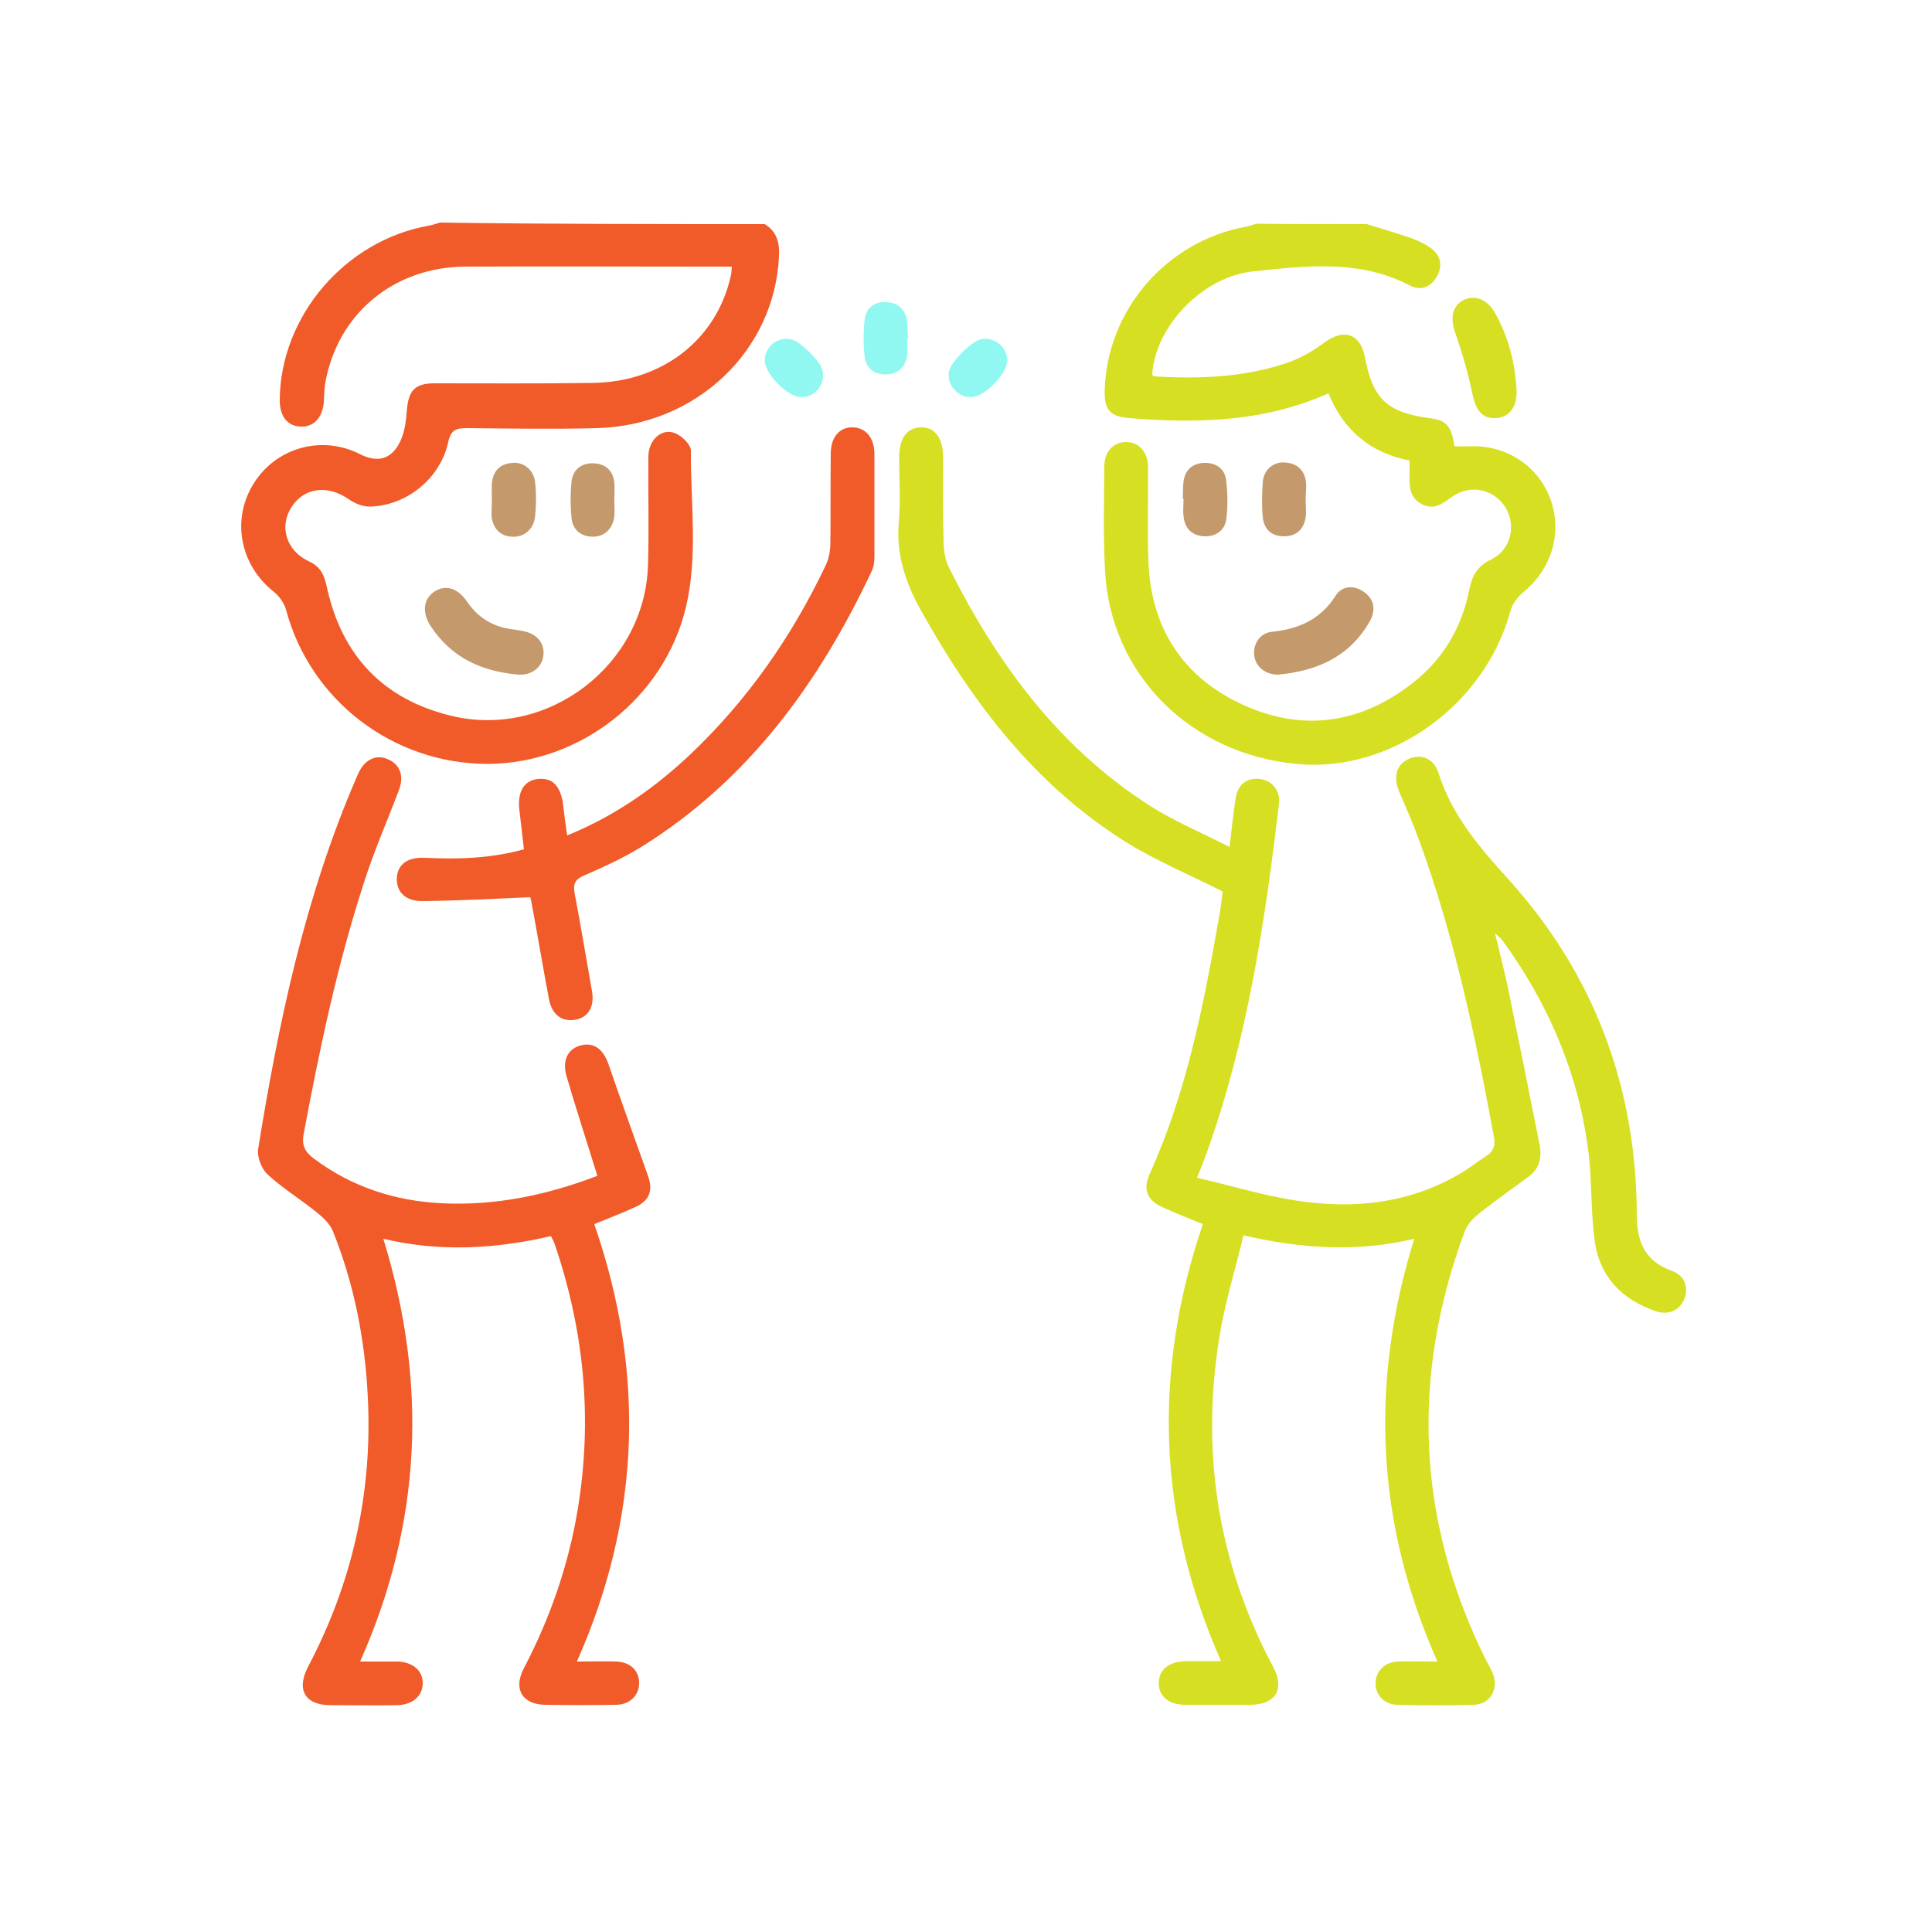
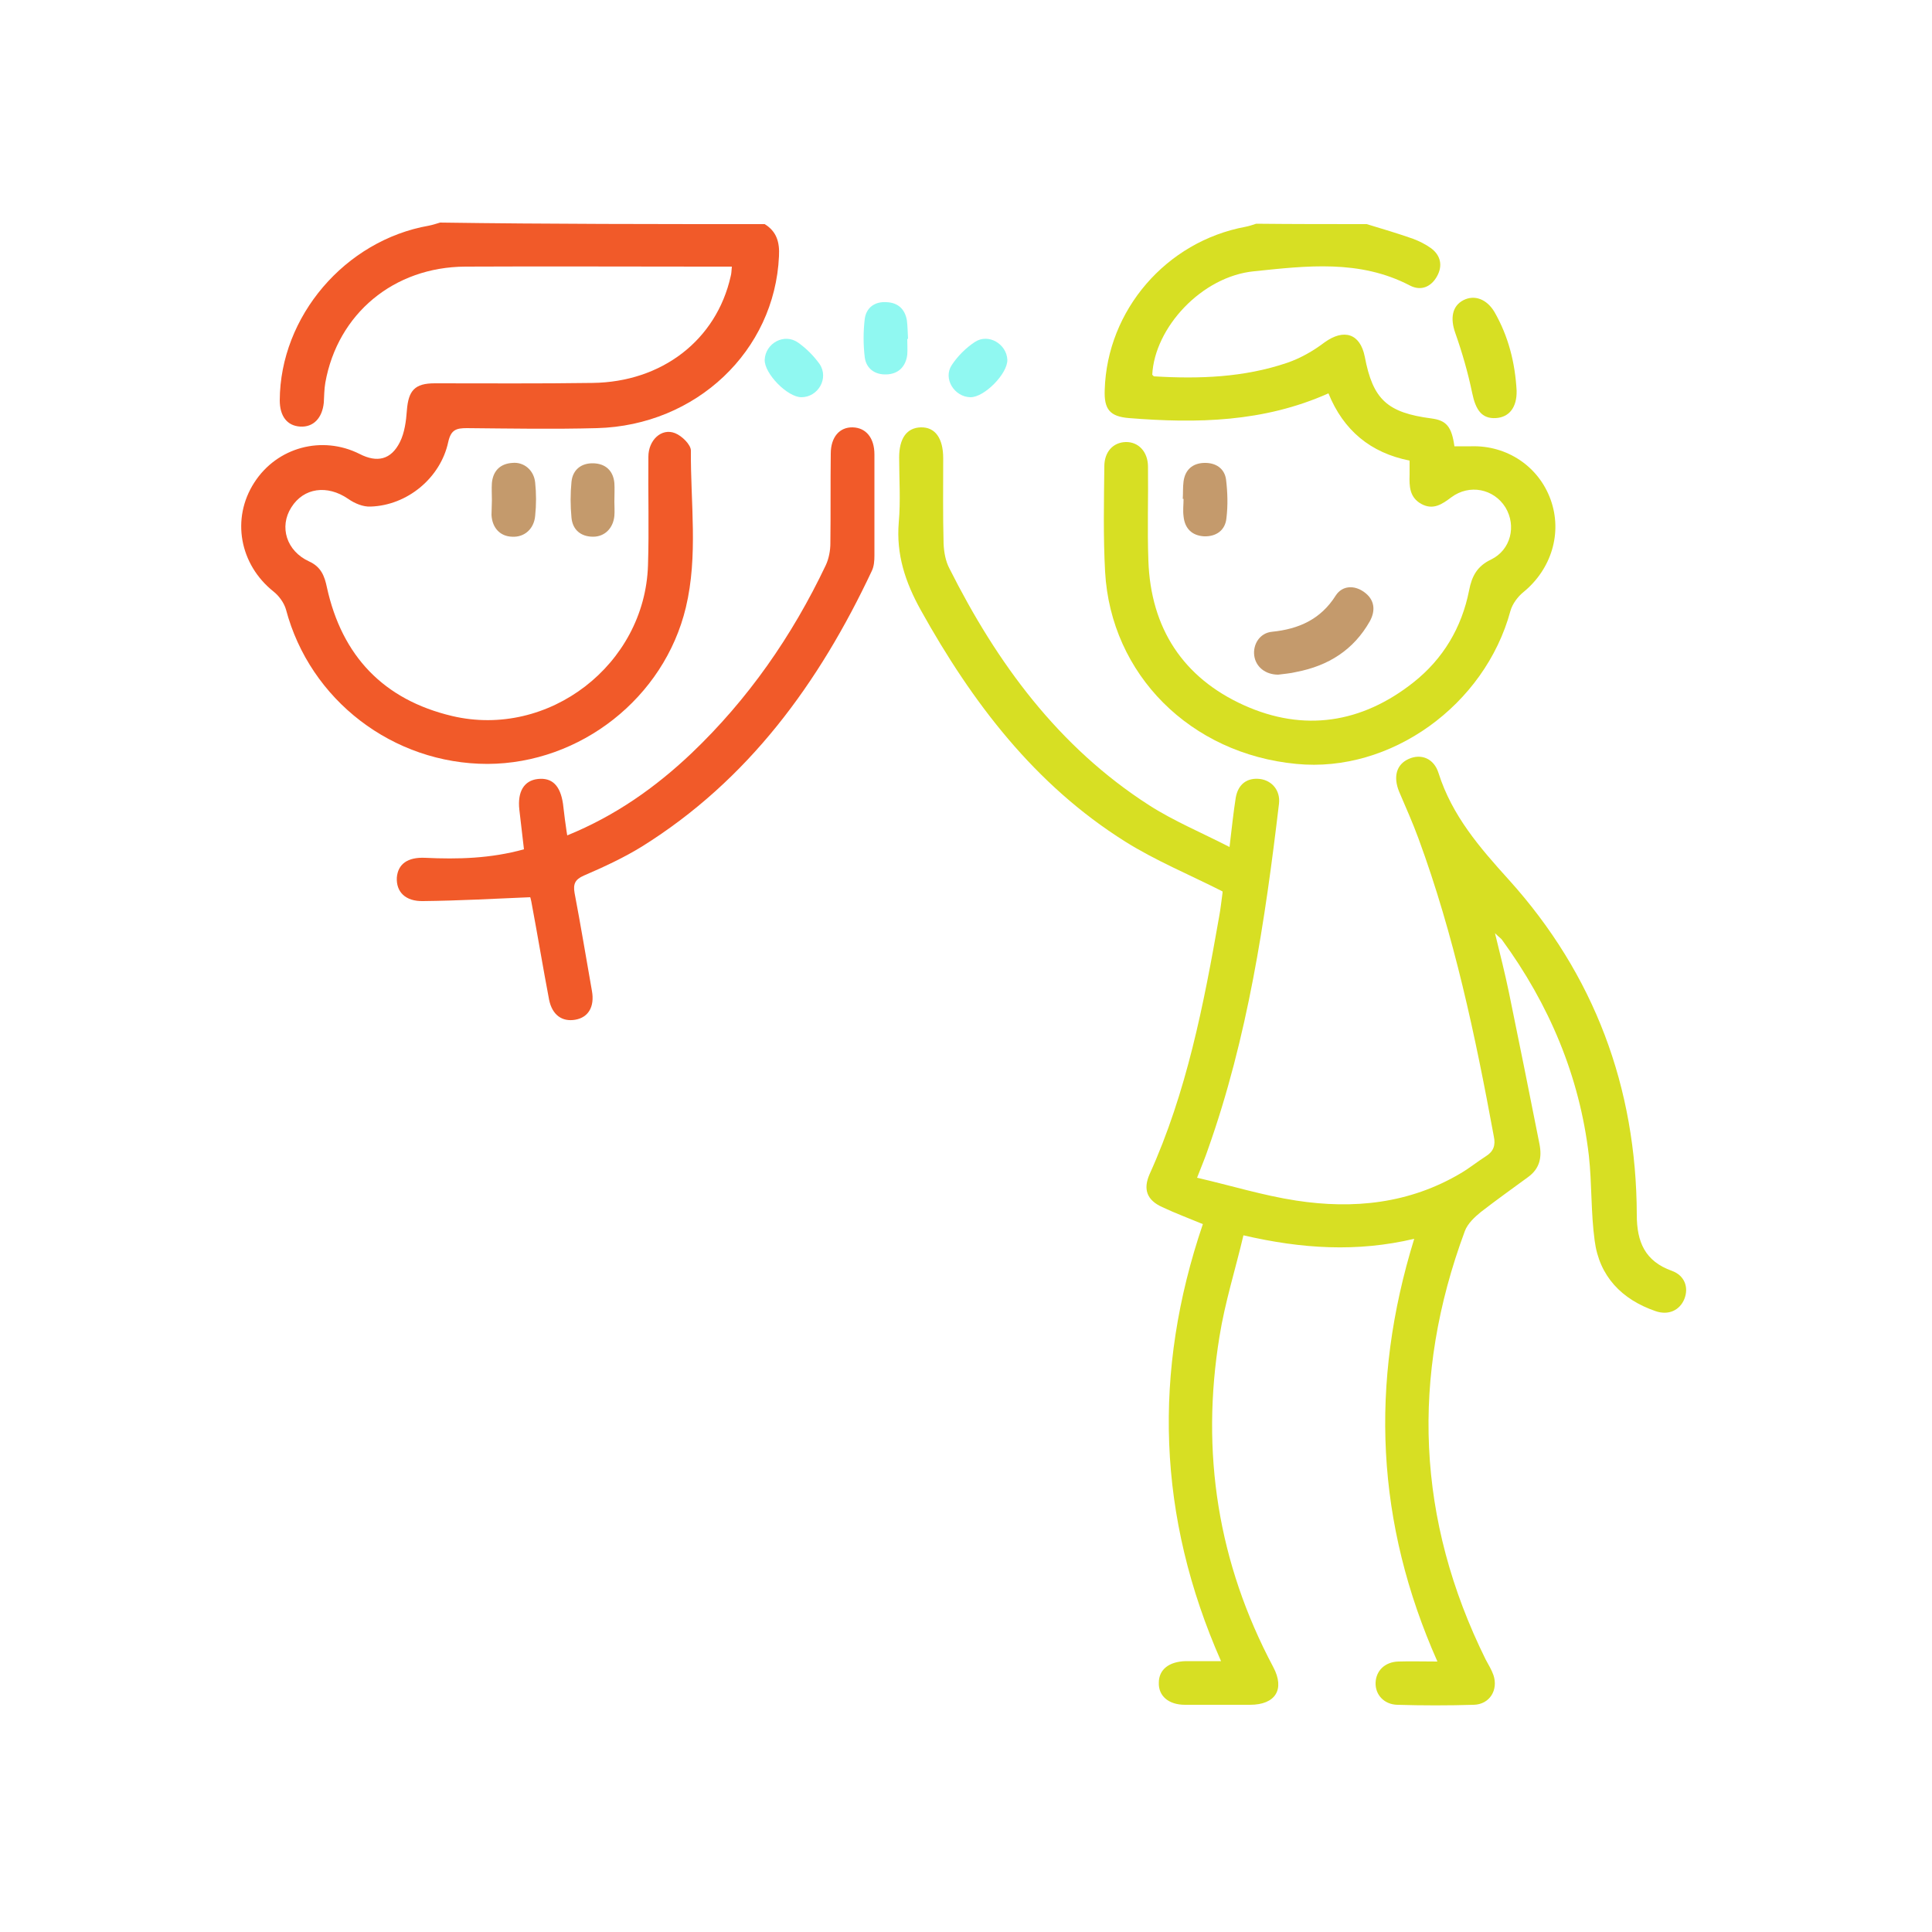
<svg xmlns="http://www.w3.org/2000/svg" version="1.1" id="Layer_1" x="0px" y="0px" viewBox="0 0 500 500" style="enable-background:new 0 0 500 500;" xml:space="preserve">
  <style type="text/css">
	.st0{fill:#F15A29;}
	.st1{fill:#D7DF23;}
	.st2{fill:#C49A6C;}
	.st3{fill:#90F8F1;}
</style>
  <path class="st0" d="M197.9,58c3.1,1.9,3.9,4.7,3.7,8.3c-1.1,24.5-21.4,43.8-47.1,44.5c-11.2,0.3-22.5,0.1-33.7,0  c-2.7,0-4.1,0.4-4.8,3.6c-2,9.3-10.6,16.4-20.1,16.7c-1.9,0.1-4.1-0.8-5.8-2c-5.4-3.7-11.5-2.9-14.7,2.2c-3.2,5-1.3,11.3,4.6,14  c3.1,1.4,4,3.8,4.6,6.7c3.9,17.8,14.7,29.1,32.4,33.3c25,5.9,49.9-13.3,50.7-39c0.3-9.3,0-18.7,0.1-28.1c0-4.3,3.4-7.5,6.9-6.1  c1.8,0.7,4.1,3,4.1,4.5c-0.1,13.6,1.9,27.2-1.3,40.6c-5.6,23.4-27.3,40.4-51.3,40.5c-24.5,0-46-16.5-52.2-40  c-0.5-1.7-1.8-3.5-3.2-4.6c-8.8-7-11-18.9-5-28.2c5.9-9.2,17.6-12.3,27.3-7.4c4.5,2.3,8.1,1.5,10.4-3.1c1.2-2.4,1.6-5.4,1.8-8.2  c0.4-5.1,2-7,7.2-7c13.6,0,27.2,0.1,40.8-0.1c18-0.2,32.1-11.1,35.8-27.6c0.2-0.7,0.2-1.4,0.3-2.5c-2.4,0-4.6,0-6.9,0  c-20.7,0-41.4-0.1-62.1,0c-18.5,0.1-33,12.2-36.2,30c-0.3,1.7-0.3,3.5-0.4,5.2c-0.4,4-2.7,6.4-6.1,6.2c-3.4-0.2-5.3-2.7-5.3-6.8  c0.1-21.7,16.9-41.4,38.6-45.2c1-0.2,1.9-0.5,2.9-0.8C142,58,169.9,58,197.9,58z" />
  <path class="st1" d="M353.7,58c4,1.2,8,2.4,12,3.8c1.6,0.6,3.2,1.4,4.6,2.4c2.6,1.9,3.1,4.6,1.6,7.3c-1.5,2.7-4.1,3.9-7,2.4  c-13-6.8-26.8-5.1-40.3-3.7C311,71.5,298.8,84.8,298.2,97c0.2,0.1,0.3,0.4,0.5,0.4c11.6,0.7,23.2,0.3,34.4-3.5  c3.5-1.2,6.8-3.1,9.7-5.3c5-3.6,9.2-2.3,10.4,3.7c2.1,11.1,5.8,14.5,17.3,16c3.8,0.5,5.2,2.1,5.9,7.2c1.4,0,2.8,0,4.3,0  c9.3-0.3,17.5,5.2,20.6,13.8c3.1,8.6,0.2,18-7,23.9c-1.5,1.2-2.9,3.1-3.4,4.9c-6.6,24.4-31,42-55.4,39.6  c-27.4-2.6-48-23.1-49.5-49.7c-0.5-9.1-0.3-18.2-0.2-27.3c0-3.8,2.3-6.2,5.5-6.3c3.3-0.1,5.8,2.5,5.8,6.4c0.1,8.1-0.2,16.2,0.1,24.3  c0.6,17.5,9,30.3,24.7,37.4c15.5,7,30.5,4.7,43.9-5.9c7.7-6.1,12.5-14.2,14.4-23.8c0.7-3.7,2.1-6.3,5.7-8c5.1-2.5,6.6-8.7,3.7-13.5  c-3-4.8-9.3-6.1-14-2.6c-2.4,1.8-4.7,3.4-7.8,1.7c-3-1.7-3.1-4.5-3-7.5c0-1.1,0-2.2,0-3.7c-10.1-2-17.1-7.8-21-17.4  c-16.8,7.5-34.1,7.8-51.6,6.4c-5-0.4-6.5-2.3-6.3-7.3c0.6-20.6,15.9-38.4,36.4-42.2c1-0.2,1.9-0.5,2.8-0.8  C334.7,58,344.2,58,353.7,58z" />
  <path class="st1" d="M372,430c-15.9-35.8-17.6-71.9-6-109.4c-14.8,3.5-29.1,2.6-44.2-0.9c-2.1,8.9-4.8,17.4-6.2,26.2  c-4.9,30-0.4,58.6,13.9,85.5c3.1,5.8,0.6,9.8-6,9.8c-5.6,0-11.2,0-16.8,0c-4.3,0-6.9-2.3-6.8-5.7c0-3.4,2.6-5.5,7-5.6  c2.8,0,5.7,0,9.1,0c-16.5-37.4-17.7-74.9-4.7-113.1c-3.6-1.5-7.1-2.8-10.5-4.4c-4-1.8-5-4.6-3.3-8.5c9.6-21.2,14-43.8,18-66.6  c0.4-2.1,0.6-4.2,0.9-6.3c0-0.4-0.1-0.7,0-0.3c-8.7-4.4-17.4-8-25.2-12.9c-23.4-14.7-39.6-36-52.9-59.9c-4-7.2-6.4-14.4-5.7-22.7  c0.5-5.6,0.1-11.2,0.1-16.8c0-5,2-7.7,5.6-7.8c3.7-0.1,5.8,2.8,5.8,8c0,7.4-0.1,14.7,0.1,22.1c0.1,2.2,0.5,4.5,1.5,6.4  c12.3,24.5,28.2,46.2,51.7,61.3c6.4,4.1,13.6,7.1,20.8,10.8c0.6-5,1-8.9,1.6-12.7c0.6-3.6,3-5.3,6.3-4.9c3.1,0.4,5.3,3,4.9,6.4  c-3.6,30.4-8.1,60.5-18.4,89.5c-0.7,2.1-1.6,4.2-2.8,7.3c8.7,2,17.1,4.6,25.6,5.9c14.9,2.3,29.4,0.8,42.7-7.1c2.2-1.3,4.3-3,6.5-4.4  c1.9-1.2,2.5-2.8,2-5.1c-4.8-26.1-10.3-52.1-19.5-77.1c-1.5-4.1-3.3-8.1-5-12.1c-1.6-3.9-0.7-7.1,2.5-8.5c3.1-1.4,6.5-0.2,7.7,3.7  c3.5,11,10.6,19.2,18.2,27.6c22.1,24.5,33,53.7,33.1,86.7c0,7,2.1,12,9.1,14.5c3.3,1.2,4.4,4.3,3.2,7.3c-1.2,2.9-4.1,4.3-7.5,3.1  c-8.7-3-14.5-9-15.7-18.2c-1-7.3-0.7-14.7-1.5-22c-2.4-20.6-10.3-39.2-22.5-55.9c-0.3-0.4-0.7-0.6-1.8-1.7  c1.4,5.7,2.6,10.5,3.6,15.3c2.7,13.1,5.3,26.1,7.9,39.2c0.7,3.5,0.1,6.4-2.9,8.6c-4.1,3-8.3,6-12.3,9.1c-1.6,1.3-3.4,3-4.1,4.9  c-14,37.7-12.5,74.7,5.4,110.9c0.7,1.3,1.5,2.6,2,4c1.3,3.9-1,7.6-5.1,7.7c-6.6,0.2-13.2,0.2-19.8,0c-3.4-0.1-5.7-2.6-5.6-5.7  c0.1-3.1,2.4-5.4,5.9-5.5C365,429.9,368.2,430,372,430z" />
-   <path class="st0" d="M149.3,430c3.9,0,7-0.1,10.1,0c3.6,0.1,5.9,2.2,6,5.4c0.1,3.2-2.3,5.8-6,5.8c-6.1,0.1-12.2,0.1-18.3,0  c-5.9-0.1-8.3-4-5.6-9.3c6.8-13,11.6-26.7,14-41.2c3.9-23.4,1.7-46.2-5.9-68.6c-0.2-0.7-0.6-1.3-1-2.2c-14.3,3.3-28.6,4.2-43.4,0.7  c11.5,37.3,10,73.4-6,109.4c3.5,0,6.6,0,9.6,0c4,0.1,6.6,2.3,6.6,5.6c0,3.3-2.6,5.6-6.6,5.7c-5.7,0.1-11.5,0-17.2,0  c-6.6,0-9-3.9-5.9-9.9c11.5-21.8,16.7-45,15.5-69.6c-0.7-14.9-3.5-29.4-9.1-43.3c-0.8-1.9-2.6-3.5-4.2-4.8  c-4.2-3.4-8.8-6.2-12.7-9.8c-1.5-1.4-2.7-4.5-2.4-6.5c5.3-32.8,12.1-65.2,25.3-95.8c0.3-0.7,0.6-1.4,0.9-2c1.7-3.2,4.5-4.4,7.4-3.1  c3.1,1.3,4.2,4.3,2.9,7.8c-3,8-6.5,15.9-9.1,24.1c-6.9,21.2-11.5,43.1-15.6,65c-0.6,3.1,0.4,4.8,2.7,6.5c9.8,7.3,20.9,10.9,33,11.5  c14.1,0.7,27.5-2.2,40.3-7.1c-2.7-8.7-5.4-17-7.9-25.5c-1.3-4.2,0.1-7.2,3.4-8.2c3.5-1,6,0.8,7.4,4.9c3.3,9.6,6.8,19.2,10.2,28.8  c1.3,3.7,0.5,6.3-3.1,8c-3.5,1.6-7.1,3-10.8,4.5C167,355,165.9,392.6,149.3,430z" />
  <path class="st0" d="M146.8,216.2c12.5-5.1,22.8-12.4,32.1-21.2c14.7-14,26.1-30.4,34.8-48.7c0.8-1.7,1.2-3.8,1.2-5.7  c0.1-7.7,0-15.5,0.1-23.2c0-4.3,2.3-6.9,5.7-6.8c3.4,0.1,5.6,2.7,5.6,7c0,8.7,0,17.5,0,26.2c0,1.3-0.1,2.8-0.7,4  c-13.6,28.9-31.9,54.1-59.5,71.3c-4.7,2.9-9.9,5.3-15,7.5c-2.3,1-2.8,2.2-2.4,4.5c1.6,8.4,3,16.9,4.5,25.4c0.7,4-0.9,6.8-4.3,7.4  c-3.4,0.6-6-1.2-6.8-5.2c-1.6-8.4-3-16.9-4.6-25.4c-0.1-0.6-0.3-1.2-0.3-1.1c-9.4,0.4-18.6,0.9-27.7,1c-4.6,0.1-7-2.4-6.8-6.1  c0.3-3.5,2.8-5.3,7.3-5.1c8.5,0.4,16.9,0.2,25.6-2.2c-0.4-3.5-0.8-6.9-1.2-10.3c-0.5-4.6,1.2-7.5,4.8-7.9c3.7-0.4,5.8,1.7,6.5,6.4  c0.2,1.4,0.3,2.7,0.5,4.1C146.4,213.3,146.5,214.5,146.8,216.2z" />
-   <path class="st2" d="M134.2,174.6c-9.4-0.8-17.3-4.3-22.7-12.5c-2.3-3.5-2-7,0.8-8.9c2.9-2,6.1-1.1,8.5,2.4c2.9,4.3,6.9,6.7,12,7.3  c1,0.1,2,0.3,2.9,0.5c3.4,0.7,5.4,3.3,4.9,6.4C140.2,172.8,137.5,174.8,134.2,174.6z" />
  <path class="st2" d="M330.8,174.6c-3.3,0-5.8-2-6.2-4.9c-0.4-2.9,1.4-5.9,4.6-6.2c6.9-0.7,12.6-3.2,16.5-9.4  c1.7-2.6,4.8-2.7,7.3-0.9c2.7,1.9,3.1,4.7,1.5,7.6c-4.2,7.4-10.7,11.5-19,13.1C333.9,174.3,332.2,174.4,330.8,174.6z" />
  <path class="st1" d="M392.5,101.1c0.1,4.3-1.9,6.9-5.4,7.1c-3.6,0.2-5.2-2.1-6.1-6.5c-1.1-5.3-2.6-10.5-4.4-15.6  c-1.3-3.7-0.8-6.9,2.1-8.4c2.9-1.5,6.1-0.3,8.1,3.1C390.4,87.1,392.1,93.9,392.5,101.1z" />
  <path class="st2" d="M127.3,129.5c0-1.5-0.1-3,0-4.5c0.3-3.2,2.2-5,5.3-5.2c3-0.3,5.6,1.9,5.9,5.1c0.3,2.8,0.3,5.7,0,8.6  c-0.3,3.4-2.8,5.6-6,5.4c-3-0.1-5.1-2.2-5.3-5.6C127.2,132,127.3,130.7,127.3,129.5C127.3,129.5,127.3,129.5,127.3,129.5z" />
  <path class="st2" d="M306.1,129.1c0.1-1.5,0-3,0.2-4.5c0.4-3,2.3-4.7,5.3-4.8c3-0.1,5.3,1.4,5.7,4.3c0.4,3.3,0.5,6.7,0.1,10  c-0.3,3.1-2.6,4.8-5.8,4.7c-3.2-0.2-5-2.1-5.3-5.2c-0.2-1.5,0-3,0-4.5C306.2,129.1,306.1,129.1,306.1,129.1z" />
-   <path class="st2" d="M337.9,129.4c0,1.5,0.2,3,0,4.5c-0.5,3.1-2.4,4.9-5.6,4.9c-3.2,0-5.2-1.8-5.5-5c-0.3-3-0.2-6,0-9  c0.2-3.2,2.8-5.4,5.8-5.1c3.1,0.2,5.1,2,5.4,5.2C338.1,126.4,337.9,127.9,337.9,129.4C337.9,129.4,337.9,129.4,337.9,129.4z" />
  <path class="st2" d="M159,129.8c0,1.2,0.1,2.5,0,3.7c-0.3,3.2-2.5,5.4-5.5,5.4c-3.2,0-5.3-1.8-5.6-4.9c-0.3-3.1-0.3-6.3,0-9.3  c0.3-3.1,2.5-4.9,5.7-4.8c3.1,0.1,5.1,1.9,5.4,5.1C159.1,126.5,159,128.1,159,129.8C159,129.8,159,129.8,159,129.8z" />
  <path class="st3" d="M234.8,87.7c0,1.4,0.1,2.7,0,4.1c-0.4,3.1-2.3,5-5.4,5.1c-3,0.1-5.2-1.5-5.6-4.4c-0.4-3.3-0.4-6.7,0-10  c0.4-2.9,2.6-4.5,5.6-4.3c3,0.1,4.8,1.8,5.3,4.7c0.2,1.6,0.2,3.2,0.3,4.8C234.9,87.7,234.9,87.7,234.8,87.7z" />
  <path class="st3" d="M207.4,102.8c-3.6,0-9.6-6.1-9.5-9.7c0.2-4.3,5.1-7,8.7-4.4c2.1,1.5,4,3.4,5.5,5.5  C214.6,97.9,211.7,102.8,207.4,102.8z" />
  <path class="st3" d="M251.1,102.8c-4.1-0.1-7.1-4.8-4.8-8.3c1.5-2.3,3.7-4.5,6-6c3.5-2.3,8.2,0.5,8.4,4.6  C260.8,96.7,254.7,102.9,251.1,102.8z" />
</svg>